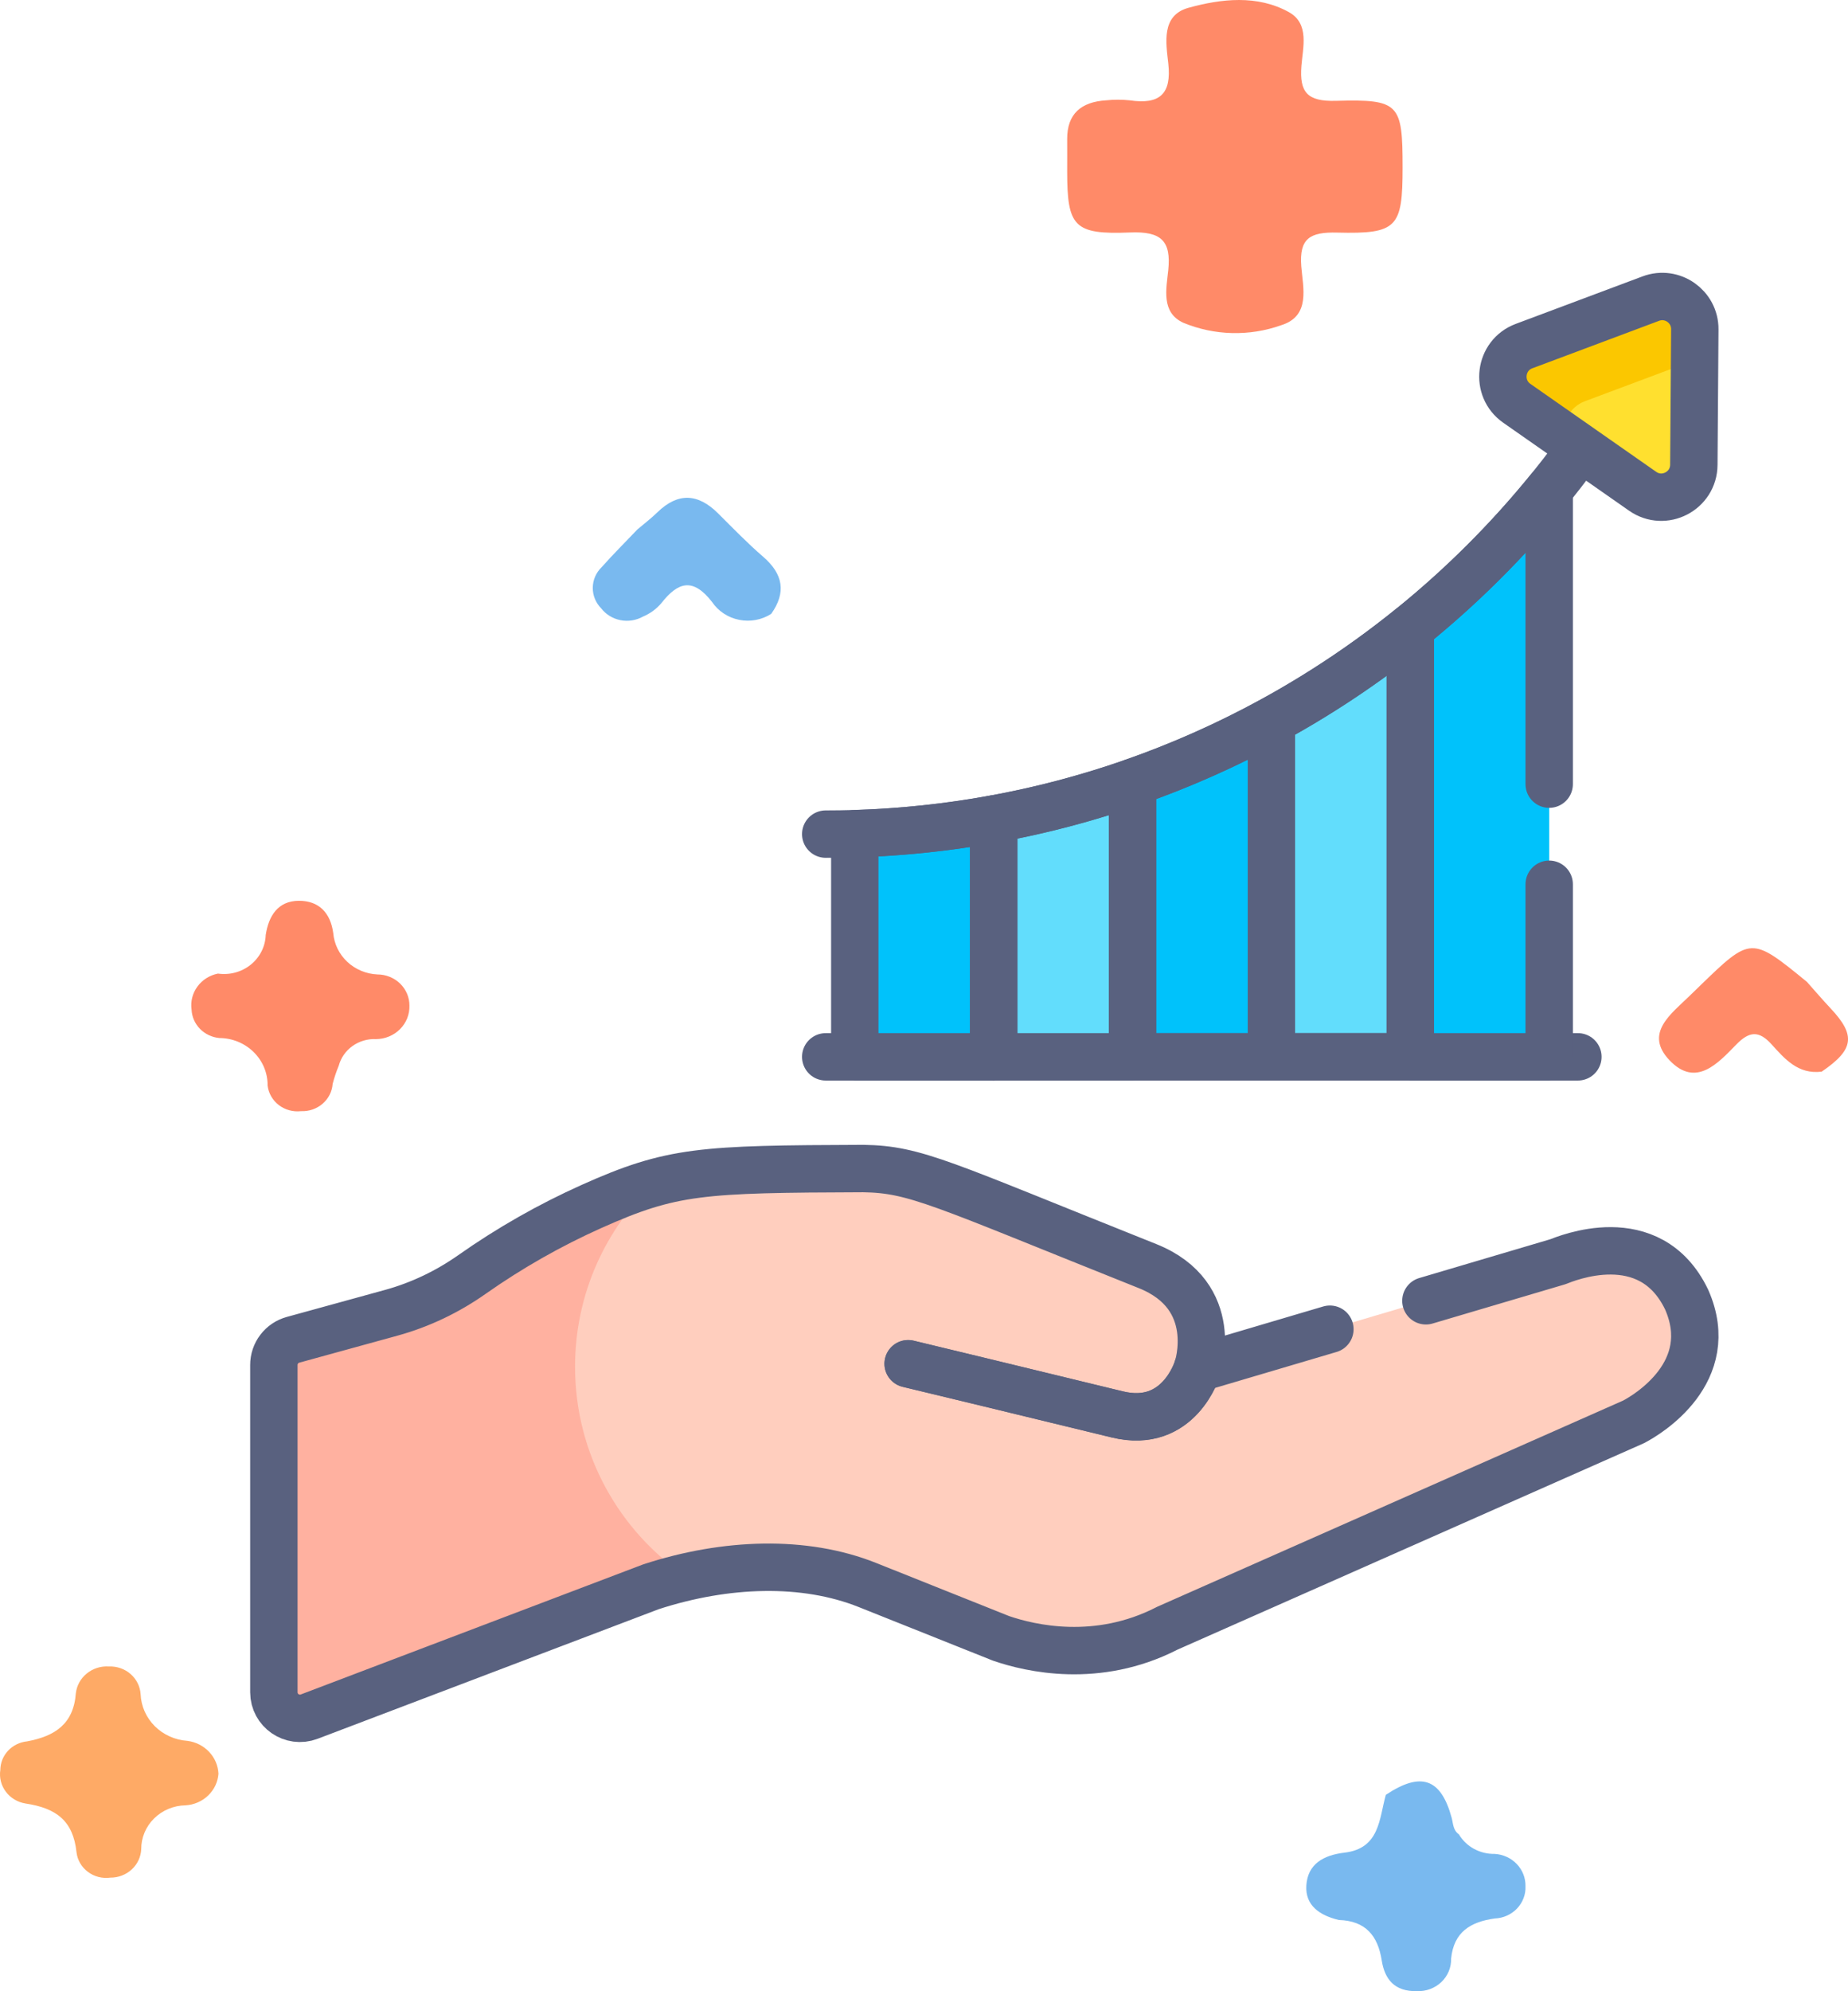
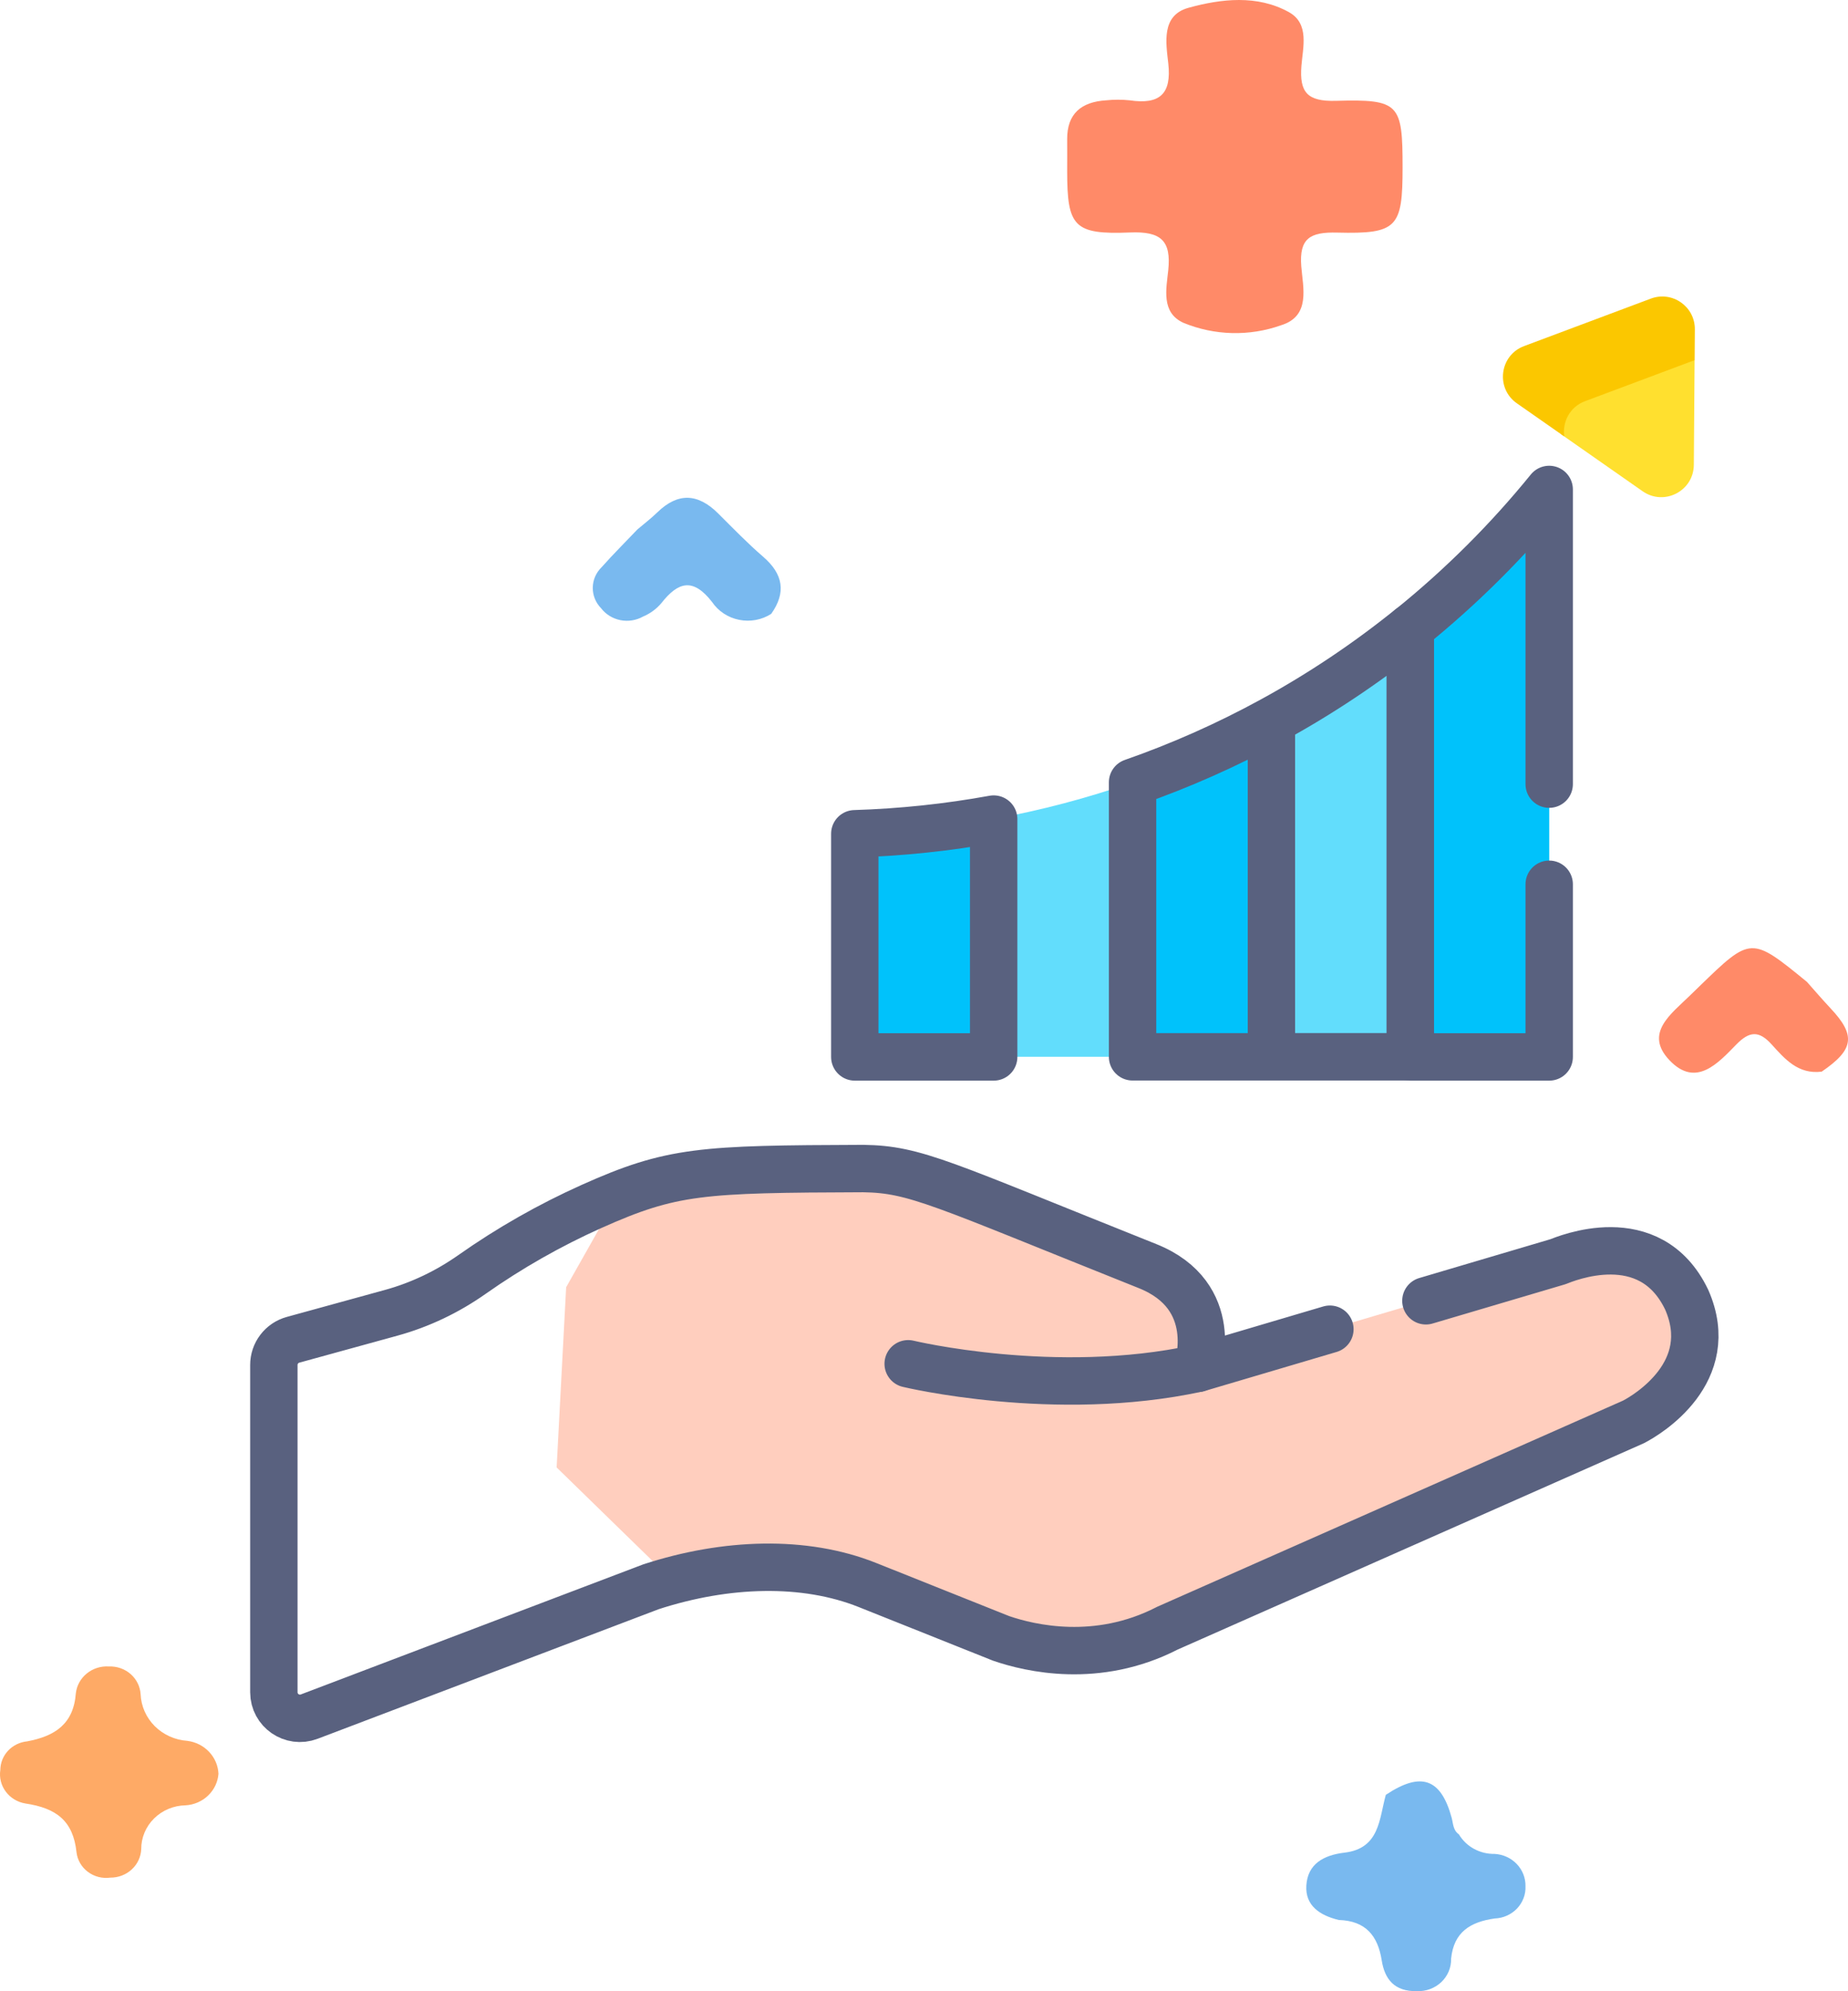
<svg xmlns="http://www.w3.org/2000/svg" width="78" height="84" viewBox="0 0 78 84" fill="none">
  <path d="M56.51 80.995C55.711 80.806 55.082 80.389 55.138 79.534C55.197 78.642 55.846 78.261 56.748 78.154C58.236 77.978 58.21 76.731 58.492 75.716C59.971 74.73 60.815 75.016 61.269 76.673C61.338 76.927 61.325 77.207 61.577 77.383C61.729 77.638 61.948 77.849 62.212 77.993C62.477 78.138 62.776 78.212 63.08 78.207C63.438 78.225 63.775 78.378 64.019 78.633C64.263 78.888 64.395 79.224 64.387 79.572C64.395 79.743 64.367 79.915 64.305 80.076C64.244 80.237 64.15 80.385 64.03 80.512C63.909 80.638 63.764 80.74 63.603 80.812C63.442 80.884 63.267 80.924 63.09 80.931C62.058 81.076 61.361 81.505 61.248 82.626C61.253 82.809 61.219 82.992 61.148 83.162C61.077 83.331 60.971 83.485 60.836 83.614C60.701 83.742 60.54 83.842 60.363 83.908C60.186 83.974 59.997 84.004 59.808 83.996C58.862 84.02 58.444 83.497 58.319 82.696C58.157 81.667 57.647 81.03 56.51 80.995Z" fill="#79B9EF" />
  <path d="M76.889 45.208C75.891 45.331 75.331 44.669 74.774 44.056C74.239 43.464 73.835 43.501 73.287 44.061C72.513 44.852 71.583 45.898 70.469 44.73C69.378 43.587 70.537 42.772 71.325 42C71.457 41.87 71.591 41.741 71.724 41.612C73.908 39.496 73.908 39.496 76.266 41.42C76.596 41.791 76.919 42.168 77.259 42.531C78.34 43.679 78.258 44.275 76.889 45.208Z" fill="#FF8A68" />
  <path d="M9.221 74.825C9.196 75.172 9.041 75.499 8.785 75.744C8.529 75.99 8.19 76.137 7.83 76.158C7.33 76.166 6.853 76.366 6.503 76.712C6.153 77.058 5.958 77.524 5.961 78.008C5.947 78.333 5.803 78.639 5.56 78.863C5.317 79.087 4.994 79.21 4.658 79.208C4.492 79.231 4.322 79.221 4.16 79.18C3.997 79.138 3.845 79.066 3.712 78.966C3.579 78.867 3.467 78.743 3.385 78.602C3.302 78.46 3.249 78.304 3.23 78.143C3.089 76.804 2.371 76.275 1.076 76.081C0.742 76.027 0.444 75.848 0.246 75.583C0.047 75.319 -0.036 74.989 0.014 74.665C0.016 74.365 0.132 74.076 0.34 73.854C0.548 73.631 0.834 73.491 1.142 73.46C2.317 73.241 3.104 72.73 3.201 71.43C3.239 71.105 3.404 70.805 3.664 70.595C3.924 70.384 4.257 70.278 4.595 70.3C4.932 70.286 5.261 70.401 5.512 70.619C5.762 70.838 5.914 71.142 5.935 71.468C5.956 71.974 6.168 72.454 6.532 72.818C6.896 73.181 7.386 73.402 7.908 73.438C8.26 73.483 8.585 73.647 8.825 73.901C9.065 74.154 9.205 74.481 9.221 74.825Z" fill="#FEAA66" />
  <path d="M26.903 22.335C27.185 22.095 27.482 21.87 27.746 21.613C28.622 20.761 29.465 20.817 30.31 21.658C30.934 22.279 31.548 22.914 32.214 23.489C33.058 24.217 33.189 24.997 32.551 25.896C32.354 26.023 32.132 26.11 31.899 26.153C31.667 26.196 31.427 26.194 31.195 26.147C30.963 26.101 30.743 26.01 30.547 25.881C30.352 25.752 30.184 25.587 30.055 25.395C29.254 24.365 28.626 24.537 27.915 25.443C27.707 25.69 27.441 25.884 27.139 26.011C26.851 26.172 26.512 26.226 26.186 26.161C25.86 26.096 25.57 25.918 25.371 25.659C25.142 25.425 25.016 25.114 25.02 24.791C25.023 24.469 25.156 24.16 25.39 23.931C25.875 23.385 26.397 22.867 26.903 22.335Z" fill="#79B9EF" />
-   <path d="M9.198 41.071C9.443 41.106 9.694 41.091 9.933 41.026C10.171 40.962 10.393 40.849 10.584 40.695C10.774 40.541 10.929 40.35 11.038 40.134C11.147 39.919 11.207 39.683 11.215 39.443C11.337 38.646 11.726 38.003 12.613 38C13.456 37.997 13.948 38.499 14.066 39.365C14.105 39.825 14.316 40.255 14.659 40.576C15.002 40.896 15.453 41.085 15.929 41.107C16.107 41.107 16.283 41.141 16.447 41.207C16.611 41.273 16.761 41.369 16.886 41.491C17.012 41.613 17.111 41.758 17.179 41.916C17.247 42.075 17.282 42.246 17.281 42.418C17.287 42.602 17.255 42.785 17.187 42.957C17.118 43.128 17.015 43.285 16.882 43.417C16.75 43.549 16.591 43.654 16.416 43.726C16.241 43.798 16.053 43.835 15.863 43.835C15.509 43.82 15.16 43.924 14.876 44.128C14.591 44.332 14.387 44.624 14.298 44.956C14.194 45.207 14.108 45.464 14.04 45.726C14.017 46.048 13.864 46.348 13.614 46.563C13.365 46.777 13.038 46.889 12.705 46.874C12.539 46.893 12.37 46.88 12.21 46.836C12.049 46.792 11.898 46.718 11.767 46.617C11.636 46.516 11.527 46.392 11.446 46.25C11.365 46.108 11.314 45.953 11.295 45.792C11.298 45.531 11.247 45.271 11.146 45.029C11.045 44.786 10.895 44.566 10.705 44.38C10.516 44.194 10.29 44.046 10.041 43.944C9.792 43.843 9.524 43.79 9.254 43.789C8.944 43.759 8.655 43.621 8.44 43.402C8.226 43.183 8.1 42.896 8.086 42.595C8.036 42.251 8.124 41.903 8.331 41.62C8.537 41.337 8.847 41.141 9.198 41.071Z" fill="#FF8A68" />
  <path d="M59.2 7.066C59.2 9.597 58.977 9.875 56.44 9.812C55.291 9.782 54.833 10.057 54.924 11.235C54.994 12.133 55.33 13.332 54.074 13.72C52.734 14.197 51.257 14.159 49.945 13.616C48.999 13.182 49.228 12.181 49.309 11.4C49.438 10.156 49.01 9.753 47.695 9.807C45.325 9.904 45.045 9.554 45.043 7.237C45.043 6.782 45.047 6.326 45.043 5.871C45.037 4.8 45.635 4.296 46.691 4.232C47.019 4.198 47.35 4.198 47.678 4.232C48.958 4.423 49.452 3.957 49.311 2.68C49.214 1.807 49.004 0.648 50.166 0.328C51.548 -0.053 53.069 -0.226 54.4 0.511C55.279 0.999 54.99 2 54.93 2.781C54.844 3.887 55.17 4.289 56.389 4.254C59.068 4.179 59.2 4.375 59.2 7.066Z" fill="#FF8A68" />
  <path d="M41.94 34.548L41.56 35.082V44.173L41.94 44.581H47.802L48.319 44.012V33.312L47.802 33.003C45.891 33.669 43.931 34.186 41.94 34.548ZM59.526 26.484C57.693 27.963 55.731 29.274 53.664 30.402L53.146 30.9V44.133L53.664 44.582H59.526L60.266 42.605V27.645L59.526 26.484Z" fill="#62DDFC" />
  <path d="M59.527 26.489V44.587H65.389V20.648C63.644 22.795 61.68 24.753 59.527 26.489ZM47.803 33.008V44.587H53.665V30.407C51.786 31.433 49.825 32.303 47.803 33.008ZM36.08 35.172V44.587H41.942V34.553C40.006 34.905 38.047 35.112 36.08 35.172Z" fill="#00C2FB" />
  <path d="M71.194 54.822C69.637 51.572 66.055 53.108 65.754 53.221L50.719 57.669C50.702 57.674 50.684 57.674 50.667 57.67C50.65 57.666 50.634 57.658 50.621 57.645C50.608 57.633 50.599 57.618 50.594 57.601C50.589 57.584 50.589 57.566 50.593 57.549C50.756 56.887 51.138 54.482 48.433 53.403C39.694 49.914 38.652 49.324 36.441 49.289L36.441 49.289C31.63 49.305 29.591 49.338 27.621 49.885L25.579 51.324L23.896 54.301L23.494 61.904L27.621 65.926L28.974 66.52C31.665 65.9 34.373 65.964 36.612 66.857L42.251 69.108C43.484 69.533 46.316 70.195 49.254 68.689L49.257 68.688L55.15 66.081L59.012 64.372L68.943 59.979C69.539 59.674 72.537 57.875 71.194 54.822Z" fill="#FFCEBE" />
-   <path d="M24.272 57.656C24.272 54.594 25.558 51.833 27.62 49.883C26.79 50.113 25.973 50.435 24.967 50.886C23.196 51.679 21.506 52.641 19.919 53.757C18.885 54.484 17.737 55.035 16.517 55.37L12.367 56.511C12.135 56.575 11.93 56.714 11.784 56.906C11.638 57.097 11.559 57.332 11.559 57.573V71.379C11.559 72.149 12.33 72.681 13.05 72.408L27.477 66.93C27.969 66.77 28.468 66.633 28.973 66.517C26.136 64.593 24.272 61.343 24.272 57.656Z" fill="#FFB1A0" />
  <path d="M71.525 15.193L70.644 15.102L66.118 16.891L65.736 17.706L65.892 18.32L69.332 20.724C70.24 21.358 71.486 20.715 71.493 19.608L71.525 15.193Z" fill="#FFE02F" />
  <path d="M66.901 16.924L71.527 15.193L71.536 13.893C71.543 12.93 70.582 12.259 69.68 12.596L64.328 14.6C63.292 14.987 63.116 16.379 64.023 17.013L66.024 18.411C65.938 17.81 66.249 17.168 66.901 16.924Z" fill="#FBC700" />
-   <path d="M50.544 57.724C50.544 57.724 49.78 60.31 47.159 59.668C44.539 59.026 38.332 57.531 38.332 57.531" stroke="#59617F" stroke-width="2" stroke-miterlimit="10" stroke-linecap="round" stroke-linejoin="round" />
-   <path d="M50.542 57.722C50.542 57.722 49.778 60.308 47.157 59.666C44.537 59.024 38.33 57.529 38.33 57.529M66.599 19.077C59.443 28.845 47.888 35.187 34.852 35.187M34.852 44.583H66.599M71.493 19.608L71.534 13.893C71.541 12.93 70.58 12.259 69.678 12.596L64.326 14.6C63.29 14.987 63.114 16.379 64.021 17.013L69.332 20.724C70.24 21.358 71.486 20.714 71.493 19.608Z" stroke="#59617F" stroke-width="2" stroke-miterlimit="10" stroke-linecap="round" stroke-linejoin="round" />
+   <path d="M50.544 57.724C44.539 59.026 38.332 57.531 38.332 57.531" stroke="#59617F" stroke-width="2" stroke-miterlimit="10" stroke-linecap="round" stroke-linejoin="round" />
  <path d="M53.664 30.402V44.581M53.664 30.402C55.732 29.274 57.693 27.963 59.526 26.484V44.581H53.664M53.664 30.402C51.785 31.428 49.825 32.298 47.803 33.003V44.582L53.664 44.581" stroke="#59617F" stroke-width="2" stroke-miterlimit="10" stroke-linecap="round" stroke-linejoin="round" />
-   <path d="M41.941 34.553V44.586H47.803V33.008C45.892 33.674 43.932 34.191 41.941 34.553Z" stroke="#59617F" stroke-width="2" stroke-miterlimit="10" stroke-linecap="round" stroke-linejoin="round" />
  <path d="M56.132 56.073L50.543 57.726C50.543 57.726 51.584 54.667 48.431 53.409C39.693 49.92 38.651 49.33 36.439 49.295L36.439 49.295C29.603 49.318 28.364 49.374 24.967 50.894C23.196 51.688 21.506 52.649 19.92 53.765C18.885 54.493 17.737 55.043 16.517 55.379L12.367 56.52C12.135 56.584 11.93 56.722 11.784 56.914C11.638 57.105 11.559 57.34 11.559 57.581V71.387C11.559 72.157 12.33 72.689 13.05 72.416L27.477 66.938C30.64 65.908 33.955 65.803 36.611 66.863L42.25 69.114C43.483 69.539 46.314 70.201 49.253 68.695L49.255 68.693L55.148 66.087L59.011 64.378L68.942 59.985C69.538 59.68 72.535 57.881 71.192 54.828C69.636 51.578 66.053 53.114 65.752 53.227L60.184 54.874M65.388 33.079V20.648C63.644 22.795 61.679 24.753 59.526 26.489V44.587H65.388V37.303M36.079 35.172V44.587H41.941V34.553C40.005 34.905 38.046 35.112 36.079 35.172Z" stroke="#59617F" stroke-width="2" stroke-miterlimit="10" stroke-linecap="round" stroke-linejoin="round" />
</svg>